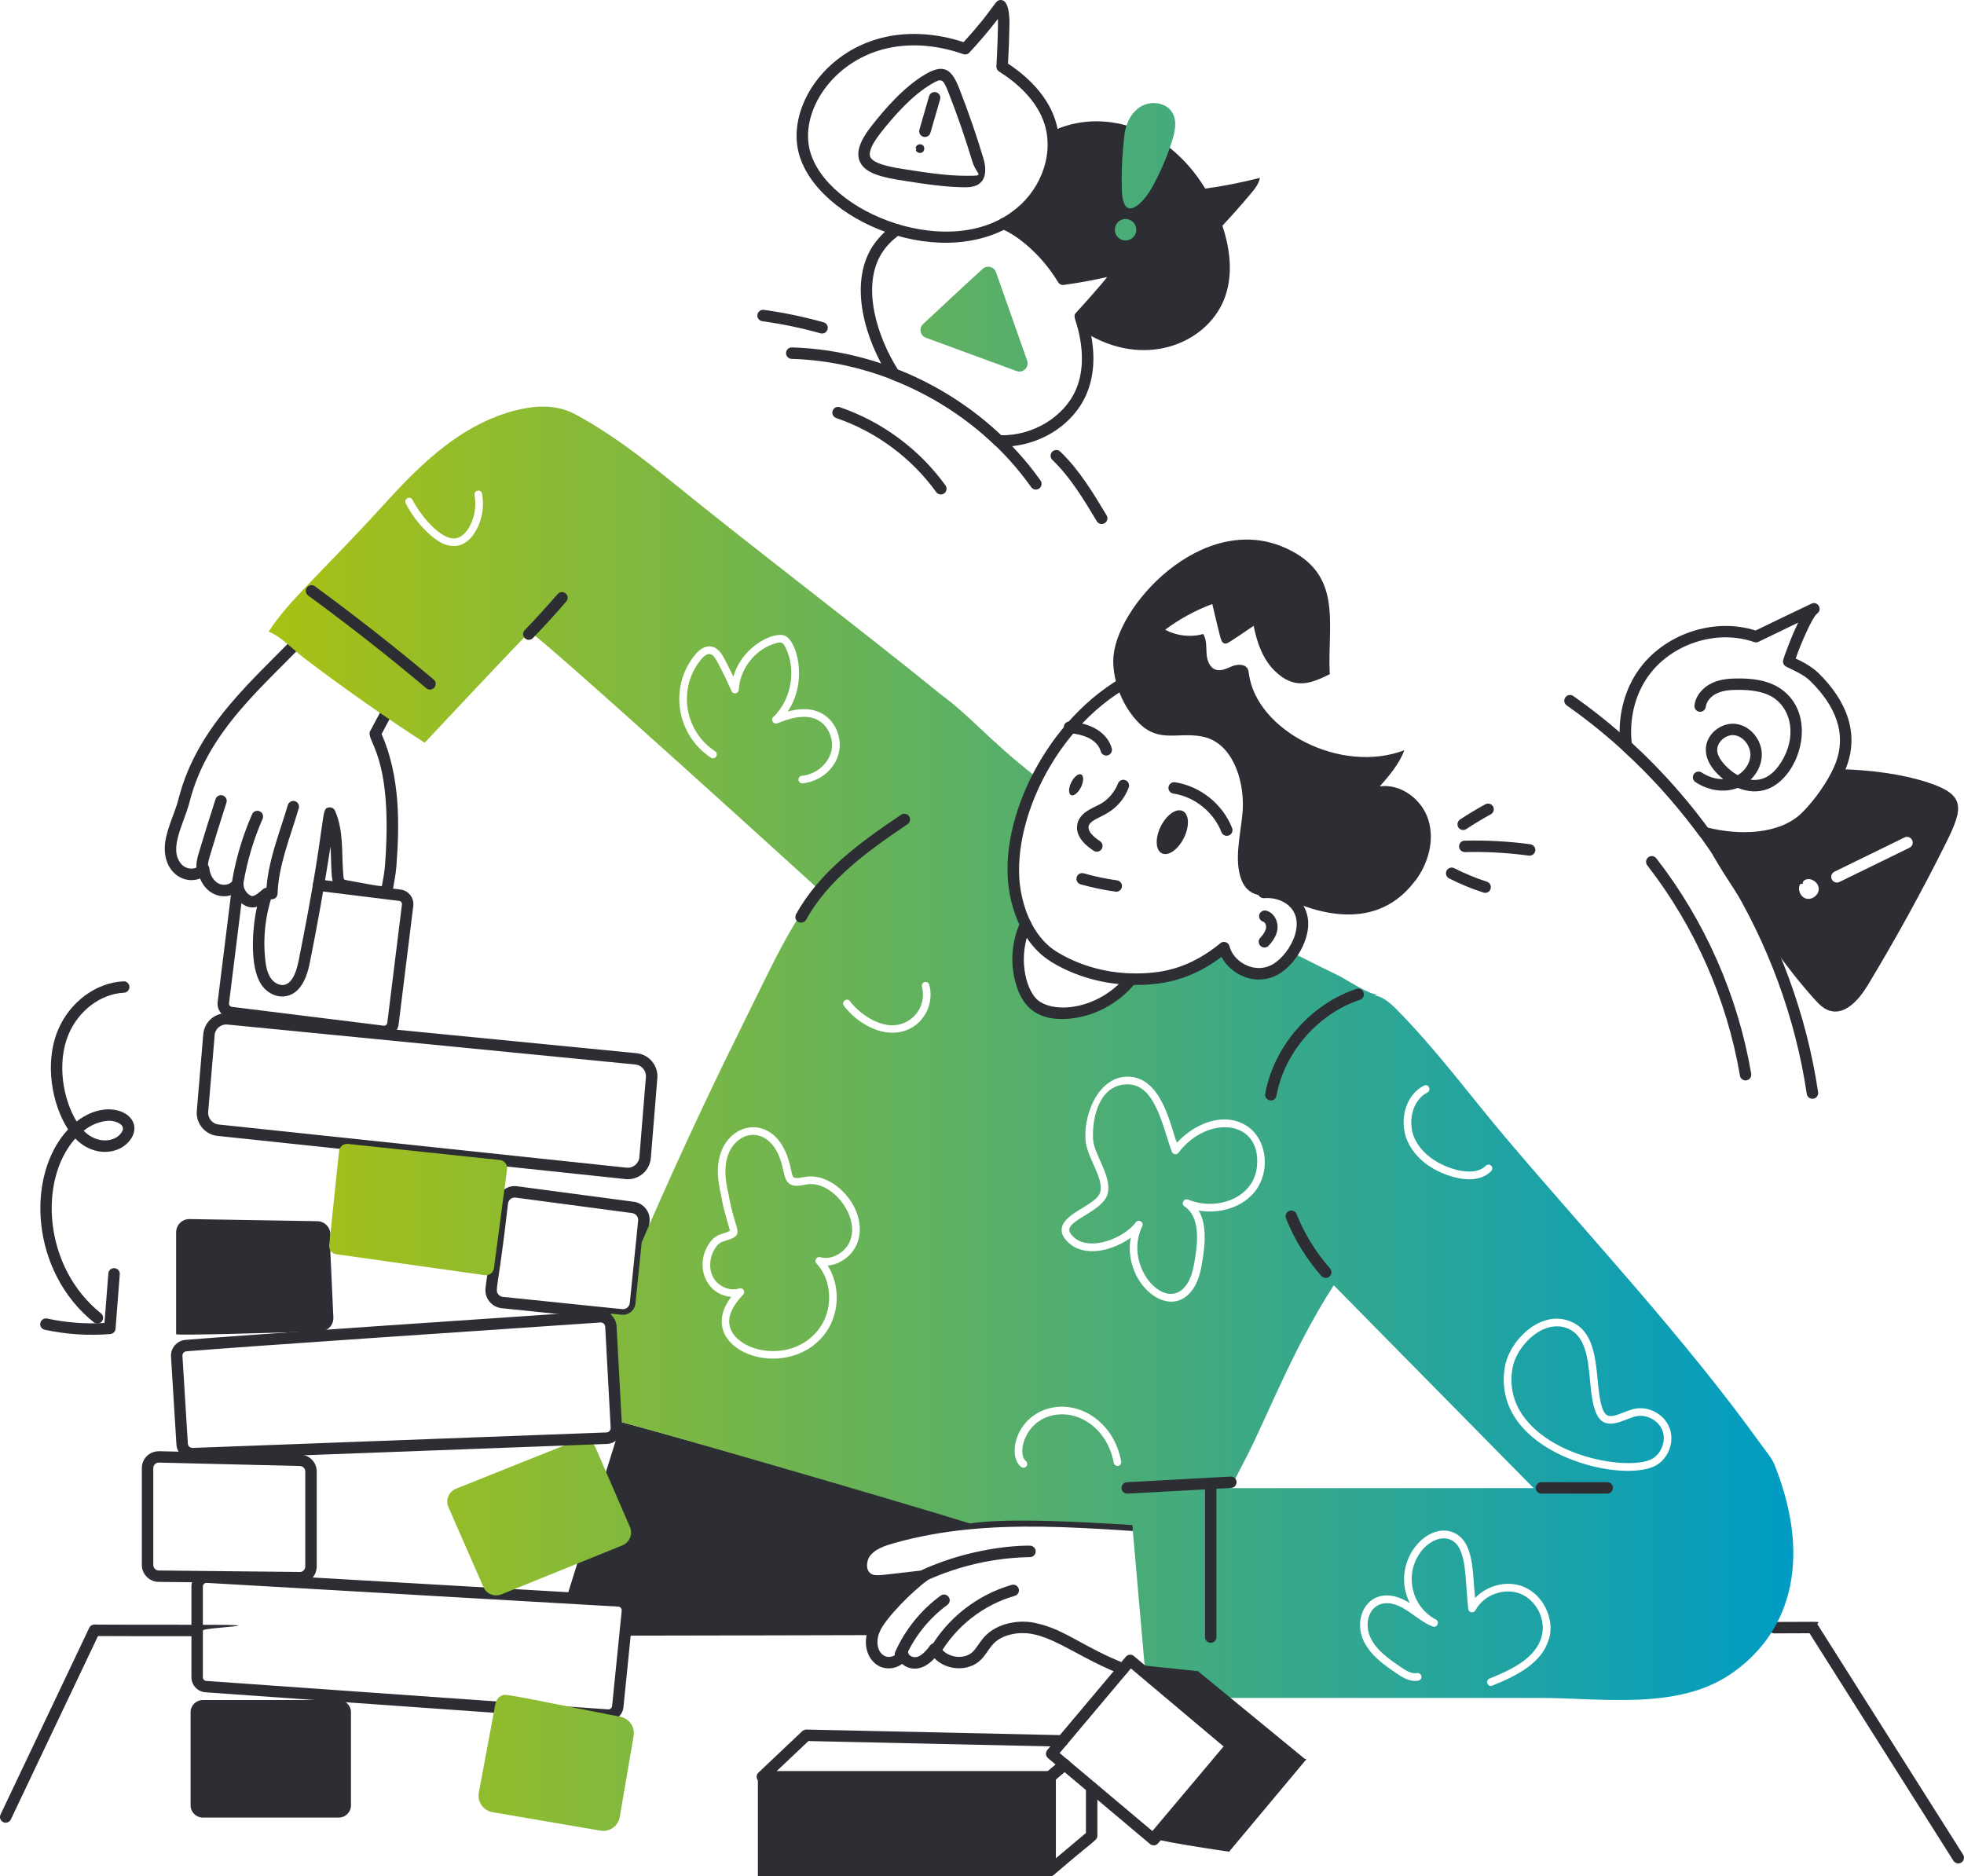
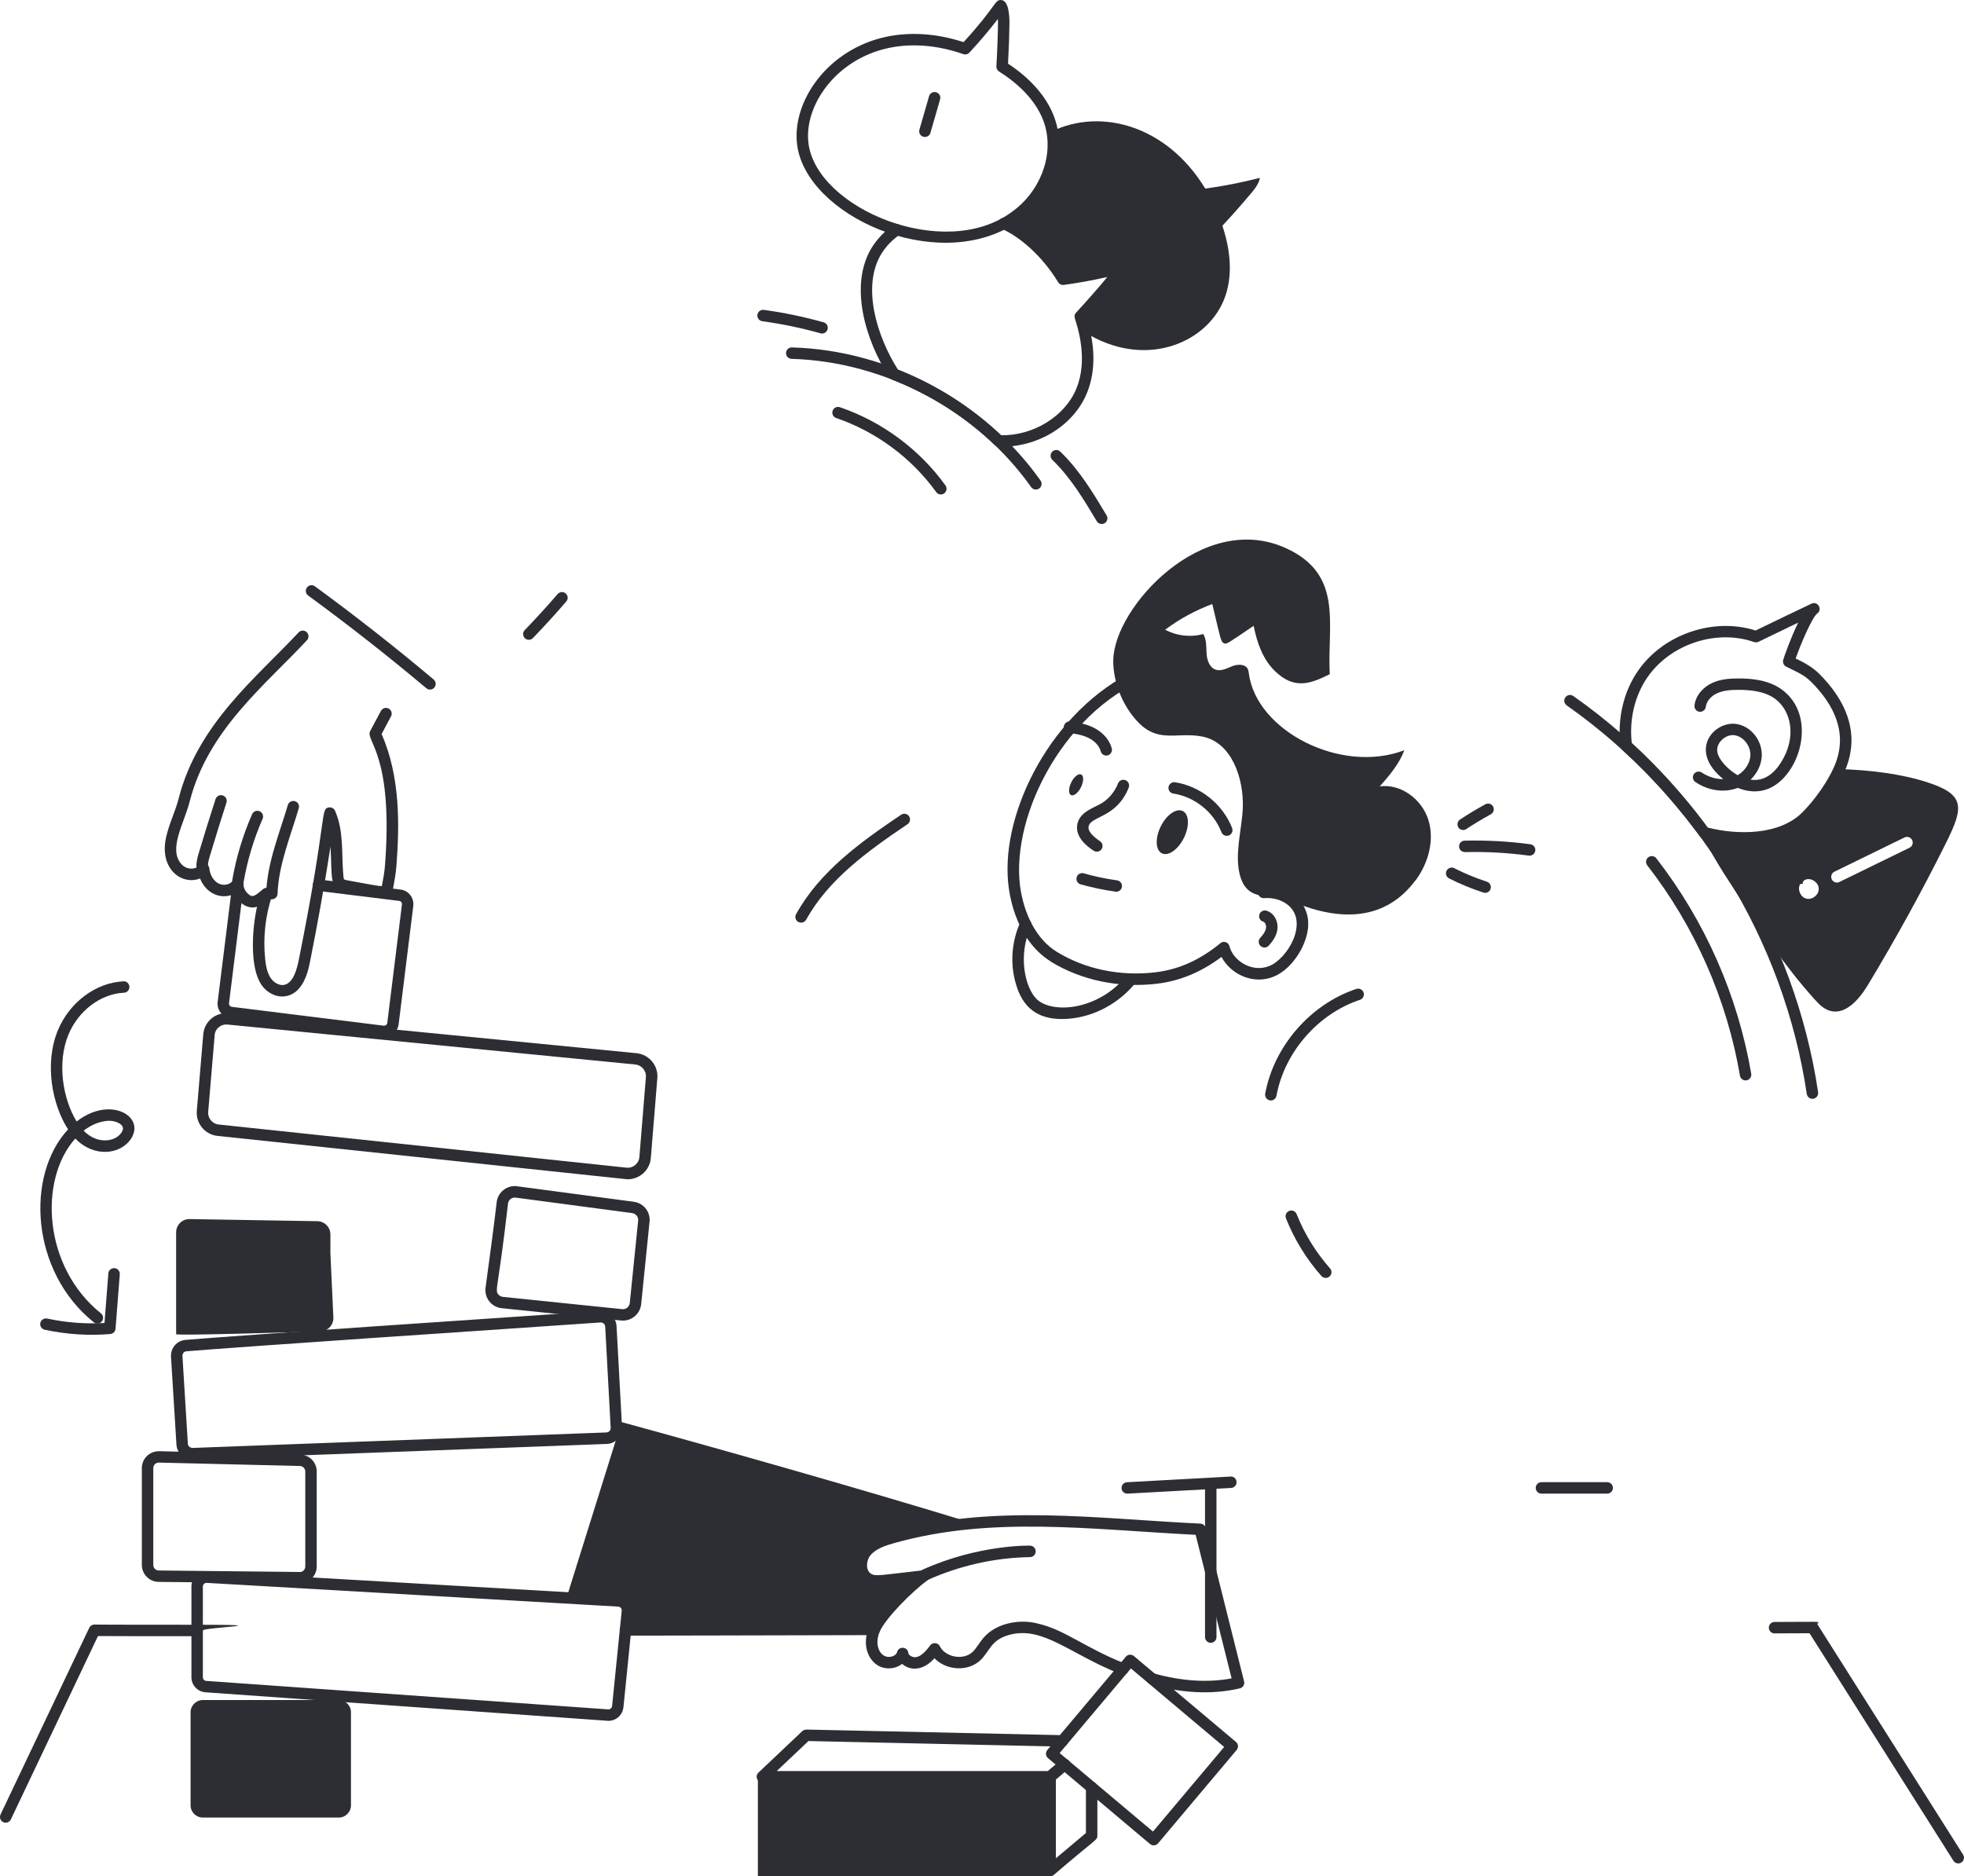
<svg xmlns="http://www.w3.org/2000/svg" id="Layer_1" version="1.1" viewBox="0 0 3980.9 3803.3">
  <defs>
    <style>
      .st0 {
        fill: #2d2e33;
      }

      .st1 {
        fill: url(#Naamloos_verloop_4);
      }
    </style>
    <linearGradient id="Naamloos_verloop_4" data-name="Naamloos verloop 4" x1="544.5" y1="1960" x2="3635" y2="1960" gradientUnits="userSpaceOnUse">
      <stop offset="0" stop-color="#a9c114" />
      <stop offset="1" stop-color="#009cc4" />
    </linearGradient>
  </defs>
  <g id="Build_Future">
    <g>
      <path class="st0" d="M2536,391.6c-18.9,22.6-38.3,44.5-58.3,66,16.4,49,22.4,103.4,2.8,150.9-36.9,89.4-162.8,139.8-282.1,64.6-2.3-10.7-5.4-21.3-8.8-31.7,19.9-21.6,39.4-43.6,58.1-66,7.9-9.6,15.6-19.3,17.9-31.2-36.5,9.3-73.6,16.5-111,21.6-25.7-42.4-60.4-79.2-103.1-104-1.4-5.4-2.6-11-3.4-16.5,58.5-35.1,97.5-109.7,84.6-179.3,97.9-47.1,231.6-12.9,310.3,116.3,37.3-5.1,74.4-12.5,110.8-21.8-2.2,11.9-10,21.8-17.8,31.2Z" />
      <path class="st0" d="M2023.7,905.1c-2.9-.1-5.6-1.3-7.6-3.2-58.7-56.6-130.6-102.4-207.8-132.3-2.3-.9-4.2-2.4-5.5-4.5-49-75.4-82.6-187.8-35.4-263.8,10.7-16.9,24.9-31.9,42.5-44.6h0c4.6-3.8,11.6-3.5,15.8,1,4.6,4.8,4.5,13.1-2,17.7-6,5.2-22,15-36.7,38.2-41.5,66.8-9.2,169.2,33.2,235.8,77.3,30.5,149.3,76.3,208.7,132.8,65.8,1.2,129.6-38.4,152.6-94,13.1-31.7,15-69.6,5.6-112.4-6.6-30.2-13.1-34.4-6-42,15-16.3,50.5-55.8,63.1-72.3-29.2,6.7-58.7,12-87.9,16-4.6.7-9.1-1.5-11.5-5.5-33.5-55.3-80.8-94-114.6-108.2-5.9-2.5-8.6-9.3-6.1-15.2,2.5-5.9,9.3-8.6,15.2-6.1,36.8,15.7,86,55.5,121.3,111,99.5-14.4,103.5-26.6,113.1-17.5,11.3,10.7-7.1,35-16.9,47-16.3,19.5-34,39.7-54,61.5,15.6,50.1,20.1,104.5.2,152.6-26.7,64.6-98.6,110.9-179.2,108.3Z" />
      <path class="st0" d="M1615.8,294c-11.6-88.2,61.8-194.1,180.4-219.4,49.3-10.5,103.3-6.7,156.9,10.8C2020.1,12.2,2015.5-.4,2029.2,0c15.5,1,16.9,31.5,16.9,47.1-.3,24.9-1.2,51.7-2.9,81.9,48.3,31.8,90.7,77.4,100.9,134.8,13.6,73.1-26.6,153.1-90,191.3-159.2,99.8-419.8-18.9-438.3-161.2ZM1801,97.3c-107.3,22.9-172.2,117.8-162.2,193.7,17,131.6,274.9,239.6,411.6,138.9,0,0,.2-.1.2-.2,54.4-37.9,86.5-110.6,67.2-176.3-15.4-51-58.9-87.1-92.8-108.5-3.6-2.2-5.6-6.3-5.4-10.5,1.3-21.6,3.8-76,3.1-96-18.3,23.7-37.7,46.6-57.9,68.3-3.1,3.4-8,4.5-12.3,3-49-17.2-101.6-23-151.6-12.4Z" />
-       <path class="st0" d="M1959.2,379.6c-41.8,0-83.4-6.4-123.7-12.7-46.6-7.2-83-14.8-93.2-40.7-7.2-18.3.7-41,24.7-71.5,25.7-32.6,65.1-79,109.6-104.7,38.4-22.1,53.2-7.8,67.9,29.8,18.1,46.2,34.5,93.5,48.6,140.6,10.1,33.6,1.5,59.1-34,59.1ZM1888.2,170.2c-41,23.7-78.4,67.8-103,98.9-22.3,28.3-23.9,42.1-21.4,48.6,6.1,15.5,47.7,22,75.1,26.2,39.4,6.1,80.2,12.4,120.2,12.4s20.5,0,11.7-29.2c-14-46.5-30.1-93.2-48-138.8-11.4-29-13.3-30.5-34.7-18.2Z" />
      <path class="st0" d="M1871.5,277.2c-6.2-1.8-9.7-8.2-7.9-14.4l19.6-67.9c1.8-6.1,8.2-9.7,14.4-7.9,6.2,1.8,9.7,8.2,7.9,14.4l-19.6,67.9c-1.7,6-8,9.7-14.3,7.9Z" />
-       <path class="st0" d="M1857.6,302c-1.7-.6-1.8-3.2-.9-4.8,2.5-4.9,10-6.3,14-2.6,4.1,3.7,3.5,11.2-1.1,14.2s-11.8.5-13.5-4.7l1.4-2.1Z" />
      <path class="st0" d="M669.6,2537.9l6.1,132.5c.7,15-11,27.7-26,28.2-77.4,2.4-292.7,8.9-292.7,5.7v-206.4c0-15,12.3-27.2,27.4-26.9l258.8,4.3c14.7.2,26.5,12.2,26.5,26.9v35.8Z" />
      <path class="st0" d="M1755,3145.5c-12.8,16.1-13,43.8,4.6,54.3,14,8.5,25,4.5,112.7-5.4-31.3,22.3-87.2,78.8-100,108.4-172.5.5-343,.8-504.4,1.1l3.9-37.9c1.1-10.8-7.1-20.4-17.9-21-21.2-1.2-58.3-3.4-105.6-6-1.4,4.4,18.1-58.2,111.5-356.5,198.6,54.2,504,140.9,712.2,205.1-55,4.9-109.6,13.9-163.4,29.2-19.8,5.6-40.5,12.7-53.5,28.8Z" />
      <path class="st0" d="M2100.8,3302.1c-18.9,0-37.7,0-56.7.2,17.5-4.5,36.6-4.5,54.3-.8.8.2,1.7.3,2.5.6Z" />
      <path class="st0" d="M3969.3,3777.1c-3.8,0-7.6-1.9-9.8-5.4l-291.7-461.2c-12.9,0-74.8.3-70.9.3-6.4,0-11.6-5.1-11.6-11.5,0-6.4,5.1-11.6,11.5-11.7,21-.1,57-.3,77.4-.3s7.7,2,9.8,5.4l295.1,466.6c4.9,7.8-.8,17.8-9.8,17.8Z" />
      <path class="st0" d="M1267.8,3315.4c-6.4,0-11.6-5.2-11.6-11.6,0-6.4,5.2-11.6,11.6-11.6,2,0,537.4-1.1,504.5-1.1,6.4,0,11.6,5.2,11.6,11.6s-5.2,11.6-11.6,11.6c-171.2.5-506,1.1-504.5,1.1Z" />
      <path class="st0" d="M6.6,3693.4c-5.8-2.7-8.2-9.7-5.5-15.5l179.8-378.4c2-4.2,6.4-6.8,11.1-6.6,2.4.1,27.5.4,207.6.4s11.6,5.2,11.6,11.6-5.2,11.6-11.6,11.6c-111.3,0-178.6-.1-201-.3l-176.6,371.7c-2.7,5.7-9.6,8.3-15.4,5.5Z" />
      <path class="st0" d="M774.8,2102.1l-307.8-38.2c-16.1-2-27.9-16.8-25.8-33.2l29.5-237.5c.8-6.3,6.5-10.8,12.9-10.1,6.3.8,10.9,6.6,10.1,12.9l-29.5,237.5c-.4,3.5,2.2,6.9,5.7,7.3l307.8,38.2c3.6.4,6.9-2.2,7.3-5.7l29.7-239.9c.4-3.7-2-6.9-5.5-7.3l-165.1-20.4c-6.4-.8-10.9-6.6-10.1-12.9.8-6.4,6.6-10.9,12.9-10.1l165.1,20.4c16.2,2,27.7,16.9,25.7,33.2l-29.7,239.9c-2,15.9-16.5,27.9-33.2,25.8Z" />
      <path class="st0" d="M1267.5,2389.9l-826.8-87.5c-25.2-2.7-43.9-25.3-41.8-50.5l13.1-155.4c2.2-26.1,25.2-45.3,51.3-42.7l827,81c25.3,2.5,44.2,25.1,42.1,50.4l-13.2,162c-2.2,26.4-25.7,45.6-51.6,42.8ZM435.1,2098.4l-13.1,155.4c-1.1,12.7,8.4,24.2,21.1,25.5l826.8,87.5c12.9,1.4,25-8.1,26.1-21.6l13.2-162c1-12.8-8.5-24.2-21.3-25.5l-827-81h0c-13.2-1.3-24.8,8.4-25.9,21.6Z" />
      <path class="st0" d="M1259,2676.6l-241.8-24.9c-20.7-2-35.8-20.7-33-41.8,6.5-46.7,17.8-131,22.5-172.8,2.2-20.7,21.4-35.5,41.6-32.6l236.2,31.4c20.1,2.7,34.2,20.5,32.1,40.5l-17,167.1c-2.1,20.5-20.7,35.2-40.7,33.1ZM1029.7,2439.7c-19.9,173.9-27.2,174.4-19.7,183.9,2.3,2.9,5.7,4.7,9.4,5.1l241.9,24.9c7.6.7,14.5-4.9,15.2-12.4l17-167.1h0c.8-7.5-4.6-14.1-12.1-15.2l-236.2-31.4c-7.9-1-14.7,4.7-15.5,12.2Z" />
      <path class="st0" d="M607.6,3209.4c-381.3-4-258.8-2.7-286.1-3-18.7-.2-34-15.6-34-34.3v-196.3c0-18.2,14.1-34.2,35.2-34.3,176.9,4.3,108.9,2.6,285.8,6.9,18.8.5,33.5,15.6,33.5,34.3v192.4c0,19-15.4,34.4-34.4,34.4ZM321.9,2964.6c-6.2,0-11.2,5-11.2,11.2v196.3c0,6.1,5,11.1,11,11.2l285.8,3c5.5.6,11.3-4.7,11.3-11.2v-192.4c0-6-4.9-11-10.9-11.2l-285.8-6.9h0c0,0-.2,0-.3,0Z" />
      <path class="st0" d="M1231,3487.9l-814.4-57.7c-16-1-28.6-14.4-28.6-30.6v-183.7c0-17.6,14.5-31.6,32.3-30.7,75.1,4.2,832.5,48,834.1,48.1,17.6,1,30.5,16.6,28.8,33.8-30.1,298.2-15.2,150.6-19.5,193.3-1.8,16.9-16.4,28.8-32.8,27.6ZM418.6,3208.4c-4.1,0-7.4,3.4-7.4,7.6v183.7c0,3.9,3,7.2,6.9,7.4l814.5,57.7c4,.4,7.6-2.7,8.1-6.8l19.5-193.2c.4-4.3-2.9-8.1-7.1-8.3-1.6,0-758.1-43.8-834-48.1-.1,0-.3,0-.4,0ZM1271.7,3266h.2-.2Z" />
      <path class="st0" d="M686.6,3684.1h-275.5c-13.7,0-24.8-11.1-24.8-24.8v-188.6c0-13.7,11.1-24.8,24.8-24.8h275.5c13.7,0,24.8,11.1,24.8,24.8v188.6c0,13.7-11.1,24.8-24.8,24.8Z" />
      <path class="st0" d="M2332.5,3414.3c-6.2-1.7-9.8-8.1-8.1-14.3,1.7-6.2,8.1-9.8,14.3-8.1,56.6,15.8,109.6,19.1,157.7,10.1l-72.9-291c-212.8-10.7-413.9-38.9-611.9,17-17.2,4.9-36.6,11.2-47.6,24.9-8.5,10.6-9.6,30.4,1.6,37,9.7,5.9,18.2,2.8,105.5-7,11.9-1.3,17.7,14.1,8,21-28.3,20.2-83.9,75.5-96.1,103.5-13.2,31.3,4.7,57.7,26.4,49.7,2.8-1,7.6-3.5,9-8.6,3.4-12.5,21.5-10.8,22.7,1.9.3,2.6,2.3,4.5,3.9,5.6,14.8,10,29.9-6.5,40.3-20.7,5.2-7,15.9-6.1,19.7,1.6,11.5,22.7,48.2,29,66.5,11.4,7.6-7.2,14.2-19.6,22.3-28.9,26.4-30.5,75.1-38,109.7-28.5,0,0,0,0,0,0,54.9,12.4,94.5,48.6,177,81.2,6,2.3,8.9,9.1,6.5,15-2.3,6-9.1,8.9-15,6.5-103.8-40.9-157-97.7-225.1-80.1-38.8,10.2-40.2,33.1-59.5,51.5-24.7,23.7-68.8,21.5-93.3-3.8-23,25.8-49,25.7-65.6,11.4-13.9,11-35.8,12.4-51.1,1.9-19.8-13.6-29.7-43.4-15.9-76.2,11.4-26.4,52.1-68.6,72.9-87.8l-38.6,4.5c-11.9,1.4-28.3,3.3-42.3-5.2-23.9-14.3-24.8-50-7.7-71.4,15.4-19.1,38.7-26.9,59.4-32.7,205.6-58.1,417.7-27.4,627.9-17.4,5.1.2,9.5,3.8,10.7,8.8l77.9,311c1.6,6.3-2.3,12.6-8.6,14.1-59.9,14.1-122,8.5-180.8-7.8Z" />
      <path class="st0" d="M1863.9,3197.2c-2.6-5.8,0-12.7,5.8-15.4,114.3-51.8,219.6-49,218-48.8,6.3,0,11.5,5.1,11.6,11.4,0,6.4-5,11.7-11.4,11.8-71.4,1.1-143.5,17.3-208.6,46.8-5.9,2.6-12.7,0-15.3-5.8Z" />
-       <path class="st0" d="M1820.4,3363.7c-5.8-2.6-8.5-9.5-5.9-15.3,20.2-45.3,52.1-84.8,92.1-114.1,5.2-3.8,12.4-2.7,16.2,2.5,3.8,5.1,2.7,12.4-2.5,16.2-36.8,27-66,63.3-84.6,104.9-2.6,5.9-9.6,8.5-15.3,5.9Z" />
-       <path class="st0" d="M1889.3,3357.2c-5.5-3.2-7.4-10.3-4.2-15.9,36.1-62.1,96.4-109,165.5-128.8,6.1-1.8,12.6,1.8,14.3,7.9,1.8,6.2-1.8,12.6-8,14.3-63.3,18.1-118.7,61.2-151.8,118.2-3.2,5.5-10.2,7.4-15.9,4.2Z" />
+       <path class="st0" d="M1889.3,3357.2Z" />
      <path class="st0" d="M528.9,1994.4c-23-35.2-17.8-113-7.9-156.5-19.4,6.3-38.4-8.8-46.3-26-26,12.5-57-.3-69.2-31.3-36.9,14.6-83.3-19.3-68.8-83.7,6.4-28.3,18.6-51.7,25.3-78,38.7-152.2,159.3-246.7,243.2-337,4.4-4.7,11.7-5,16.4-.6,4.7,4.4,5,11.7.6,16.4-84.4,90.9-200.7,181.6-237.7,326.9-11.4,44.7-43.6,95.8-17.3,126.4,11.4,13.3,30.1,11.3,36.4,3.2,6.5-8.3,19.6-4.3,20.7,6,1.4,13.6,8.8,25.6,18.9,30.7,10.1,5.1,23.5,2.2,28.8-6.1,6.3-9.9,21.5-5.2,21.4,6.4-.1,10.1,6.2,20.2,15.3,24.5,6.4,3,16.6-7,24.4-13.4,8.9-7.5,22.2,1.4,18.5,12.5-13.8,41.3-18.7,86-14.1,129.4,1.3,12.5,3.7,26.7,10.8,37.7,6.5,9.9,17.4,15.8,26.5,14.6,14.1-2,24.3-18.4,30.4-48.7,59.6-296.7,43.2-308.6,61.7-311.2,5.1-.7,10.1,2.1,12.2,6.8,17.9,40.5,13.1,85.4,16.5,126.9.3,4,.9,10.7,1.7,12.1.1,0,1.6,1.1,8.4,2.3,49.2,8.9,59.1,11.1,68.3,11.4,2.7-14.3,5.3-27.9,6.4-42.4,17.3-225.4-40.4-252.2-30.1-271.8l21.8-40.9c3-5.6,10-7.8,15.7-4.8,5.6,3,7.8,10,4.8,15.7l-19.1,35.9c37.8,86.3,36.5,183.5,30,267.6-1.2,15.3-3.7,28.9-6.4,43.3-1.2,6.6-1.3,12.3-6.1,16.7-9.4,8.5-32.8,2.5-89.5-7.9-34.5-6.3-28-22.1-31.5-91.8-12.3,79.1-26.5,158.4-42.2,236.6-8.2,41-25,63.6-49.9,67.1-16.9,2.5-36.8-6-49.1-24.9Z" />
      <path class="st0" d="M409.7,1767.5c-6.3,0-11.5-5.1-11.6-11.5-.1-10.9,2.9-20.9,5.6-29.7,10.6-35.2,21.7-71,33.2-106.5,2-6.1,8.5-9.5,14.6-7.5,6.1,2,9.5,8.5,7.5,14.6-11.4,35.3-22.5,71-33,106.1-2.3,7.6-4.7,15.5-4.6,22.8,0,6.4-5.1,11.7-11.5,11.7h-.1Z" />
      <path class="st0" d="M480.3,1797.3c-6.3-1.1-10.5-7.1-9.5-13.4,7.9-45.9,21.5-90.9,40.2-133.5,2.6-5.9,9.4-8.6,15.3-6,5.9,2.6,8.5,9.4,6,15.3-18,41-30.9,84.1-38.5,128.2-1,6-6.7,10.5-13.4,9.5Z" />
      <path class="st0" d="M551.1,1822.9h-.4c-6.4-.2-11.4-5.6-11.2-12,2.1-62.6,27-121.5,43.9-179.1,1.8-6.1,8.3-9.6,14.4-7.9,6.1,1.8,9.7,8.3,7.8,14.4-16.9,57.4-41,114.8-43,173.3-.2,6.3-5.4,11.2-11.6,11.2Z" />
-       <path class="st1" d="M2278.9,274.9c2.6-23.7,13.8-47.6,34.4-59.5,20.6-11.9,50.9-7.5,63,13,9.9,16.9,5.4,38.3-.5,57-10.3,32.5-24.2,65-40.9,94.8-18.9,33.8-57.9,71.5-60.8,7.4-1.7-37.7.8-75.1,4.8-112.7ZM2260.8,458.7c3.8-11.4,16.2-17.5,27.6-13.7s17.5,16.2,13.7,27.6-16.2,17.5-27.6,13.7-17.5-16.2-13.7-27.6ZM1992,544.8c-30.5,27.6-90.1,83.2-121,112.1-9,8.5-5.9,23.4,5.7,27.7l183.9,67.5c13.2,4.8,26-7.9,21.4-21.1l-63.2-179.3c-3.9-11.2-18-14.8-26.8-6.8ZM1027.8,2369.9l-26.6,200.6c-1.2,9.1-9.6,15.5-18.7,14.2l-301.1-42.5c-8.8-1.2-15-9.2-14.1-18.1l19.9-190.7c.9-9.1,9.1-15.7,18.2-14.7l307.8,32.6c9.2,1,15.9,9.4,14.6,18.6ZM1697.9,2542.9c-11.4,6.6-24,8.7-35.1,5.3-7.8-2.1-13.2,7.3-7.9,12.7,33.1,35.4,34.5,96,3.2,135.3-57.3,71.8-173.8,42.2-179.9-13.3-1.9-17.6,7.3-36.8,28.1-58.7,4.8-4.8,1.4-14.6-8-12.7-19,6.5-42.8-3.9-52.9-22.7-9.7-18.4-7.3-43,6-61.4,6.3-8.5,11.4-10.2,19.3-12.5,42.2-13.2,18.9-16.2,5.9-95.1,0-2.5-13.4-44-.9-78.8,16.3-44.3,66-57.6,95.1-13.5,18.9,29.3,15.2,58.6,26.7,69.6,10.1,9.9,23.8,6.1,37.6,3.6,63.1-10.4,133.1,101.4,62.8,142.4ZM2793.6,2015.4c-13.1,4.3-67.4-31.7-81-38.2-31.1-15-61.8-30.3-92.8-46.1-10.8,16.1-24.7,30.3-42.4,37.4-42,17.2-87.7-12.4-96.5-47.9-.8.8-1.5,1.4-2.5,2.2-57.5,46.2-114.3,63.6-185.5,61.7-61.9,75.8-162.8,84.8-200,48.5-26.4-25.9-43-95.9-14.1-159.5-46.2-92.9-22.9-204.5,23.8-296.7-103.6-81.2-133.4-124-198.5-171.3-56.6,75.8-105.7,156.8-152.3,239-45,79.2-98.6,155.7-145.3,235-33.3,56.6-50.8,95.7-135.4,267.1-59.5,122.6-116.4,246.4-170.4,371.5l-12.7,124.1c-1.4,13.9-14.1,24.1-28,22.7l-20.7-2.2c-1.9,4.6-3.9,9.3-5.7,13.9,7.4,9.2,2.6,2.9,14.8,202.7,84.6,22.2,566.3,161.6,717.5,208.7,106.6-16.4,359.2,6.5,466.7,11.6l6,24.1c6.8-13.3,85.5-165.8,87.3-169.3,44.4-85.9,102.9-241.9,194.8-375.1-77.3-100.5-66.9-127.4-76.7-175.5-19.7-98.7,6.5-232.8,49.5-302.4,23.5-38,57.5-72.1,99.9-86.3ZM1705.8,2556.2c-9,5.3-18.6,8.3-28.1,9,26.6,41.3,24.4,100.6-7.3,140.5-80.6,100.8-267.7,28.1-188.3-77-51.9-4-75.8-65.5-43.1-110.5,13.5-18.4,26.6-15.8,40.7-23.5-3.7-13.1-13.3-43-18.2-72.2-5.7-24.6-11-56.7-.2-86.7,20.4-56.5,86.9-71.5,122.6-16.7,11.3,17.3,16.7,38,20.4,55.8,2.3,12.8,4.3,15.2,22.7,11.4,2-.3,3.9-.8,5.7-.9,24.6-4,51.6,6.3,74.4,28.3,45.6,44.3,49.8,112.5-1.2,142.5ZM1765.5,2083c-21.5-10-40.5-25.4-54.9-44.2-6.3-8.2,6-17.5,12.2-9.4,19.8,25.9,56.6,50.3,88.6,48.7,39.1-1.6,67.5-39.2,57.4-77.9-1.1-4.2,1.2-8.5,5.4-9.6,4.2-.9,8.3,1.4,9.4,5.6,15.7,58.4-40.6,122.5-118.1,86.9ZM2266.4,2971.2c-4.2.8-8.2-2-9-6.2-13.4-73.6-78.9-113-134.3-93.1-49.2,17.8-60.4,76.3-43.8,89.4,3.2,2.6,3.9,7.6,1.2,10.8-2.6,3.4-7.6,3.9-11,1.2-26.6-21.7-12.5-93.9,48.2-115.9,63.9-23.3,139.8,21.5,154.8,104.8.8,4.2-2,8.2-6.2,9ZM2528.3,2430.5c-26,20.7-62.9,29.4-98.6,23.3,16.5,28.3,13,68.2,8,98.5-2.6,17-5.9,36.3-15.1,53.2-44.7,81-147.7-1.4-130.8-96.6-36,25.8-91.8,40.4-125.1,10.8-10.7-9.6-15.6-19-14.7-28.8,3-33.2,72.6-48.3,78.4-75.8,6.2-29.8-28.6-70-30.3-106.4-3-59.2,32.8-134,94.5-125.7,65.2,8.3,80.7,113.6,91.1,133.1,36.6-39.8,95.6-63,141.1-34.3,47.4,30.3,50.6,110.7,1.5,148.6ZM2388.8,2336.5c-3.7,5.1-11.6,3.5-13.6-2.2-19.7-53.6-33.7-136.4-89.8-136.4s-72,65.3-69.9,110.1c1.4,32.6,37.6,73.4,30,110.2-7.4,35.2-76.2,52.5-78.2,74.1-.3,4.5,2.9,9.7,9.7,15.9,32.4,28.7,100.8,2.1,125.2-30.6,5.7-7.3,17.2-.4,13.1,8-40.8,82.5,53.4,185.1,93.7,112.2,7.9-14.4,10.7-31.5,13.5-48.1,5.6-35.1,9.6-83.9-21.6-104.4-7.7-5.2-1.6-17,7.1-13.8,60,24.4,135-4.4,139.9-68.6,8.4-93.4-100.2-103.9-159-26.6ZM924.3,3017.6c57.3-23.1,190.7-76.3,246.6-98.5,14.1-5.6,30.1,1,36.2,15l69.7,161c6.3,14.5-.6,31.3-15.3,37.3l-245.2,99.3c-14.1,5.7-30.2-.8-36.4-14.8l-70.9-161.9c-6.4-14.5.5-31.4,15.2-37.4ZM1000.9,3470.9c-6,32.4-23.7,127.3-30.3,162.6-3.5,18.6,9,36.5,27.6,39.7l218.8,37.4c18.5,3.2,36-9.2,39.2-27.7l28.1-164.1c3.1-18.2-8.8-35.5-26.9-39-243.2-47.6-231.9-47.1-242-42.2-11.4,5.5-12.3,21.7-14.4,33.3ZM2289.1,3021.7c0-.4,0-.9-.1-1.4,0,.4,0,.9.1,1.4ZM2289.1,3022.2c0-.1,0-.3,0-.5,0,.1,0,.3,0,.5ZM2289.2,3022.5c0,0,0-.2,0-.3,0,.2,0,.3,0,.3ZM2289.1,3021.7s0,0,0,0c0,0,0,0,0,0ZM2288.6,3016.5c0-.4,0,0,0,.5,0-.5,0-.5,0-.5ZM3314.4,2871.1c-23.4,6-63.3,34.1-79.9-8.8-21.6-53.5,1.5-155-65.4-172.4-47.7-11.1-96.2,41.3-103.4,83.5-7,40.7,3.7,77.5,31.7,109.3,67.5,77.2,209.7,96.2,250.6,74.7,19.8-10.7,29.7-37.3,21.5-58.1-8.2-20.9-33.4-33.9-55-28.1ZM2288.9,3019.6c0,.9,0,1,0,0,0,0,0,0,0,0ZM3597,2969.3c-5.7-14.4-17.9-28.1-26.9-40.7-157-218.4-346.8-420.4-516.4-620.4-74.8-88.4-142.1-180.6-224-263.3-16.4-16.6-38.3-33.8-59.8-25l-151.7,19c-54.6,68-94,150.6-104.5,236.4,58.9,22.4,68.2,113.7,14.5,155.2,28.1,83.5,88.4,151.8,175.5,175l404.9,410.9h-820c.4,4,.2,2.8.3,3.2,0,0,0,0,0,0,17,194.9,7.1,81.4,32.5,371.6l59.8,50.4h739.9c124.1,0,277.2,25.4,385.6-47.5,115.7-77.8,170.5-223.3,90.3-424.8ZM3022.5,2373.8c-19.3,19.6-49.6,19.3-76.2,11.9-44.7-12.2-78.8-39.1-93.8-73.6-16.2-37.1-6.6-90.7,33.6-111.5,9.2-4.8,16.1,9.1,7.1,13.8-32,16.4-39.6,61.4-26.6,91.5,13.3,30.1,43.8,53.8,83.9,64.9,12.5,3.4,43.8,9.6,61.1-7.9,2.9-3.1,7.9-3.1,10.8-.2,3.1,2.9,3.1,7.9.2,11ZM3139.8,3321.2c-13.5,48.7-63.1,74.7-114.9,95.4-.9.5-1.9.6-2.8.6-8.8,0-10.7-11.9-2.9-14.8,44.7-18.1,93.4-41,105.6-85.3,9.4-34-10.5-73.7-43.3-86.7-32.8-13-74.5,2.5-90.9,33.7-3.8,6.6-14,4.7-14.7-3.1-6.8-64.1-2.2-125.7-36-140.2-18.2-8-40.7,3.2-53.8,17.2-41.1,44.1-29.2,116.5,24.3,144.7,8.6,4.9,2.4,17.6-6.5,14.1-20.5-8-36.1-22.6-55-34.3-60.3-37.8-90.2,15.4-71.1,56.7,12.1,26,37.7,43.6,60.4,59.2,11.1,7.6,22.7,15,33.9,12.8,4.2-.6,8.2,2.2,9,6.3.8,4.2-2,8.2-6.2,9-16.7,3.1-31.7-5.9-45.4-15.5-23.2-15.8-51.9-35.6-65.7-65.4-25.1-54.5,19.3-122.8,93.4-76.4.2,0,.3.2.5.3-40.9-80.6,33.4-167.2,88.6-143,42.9,18.5,38,83.7,43.6,132.5,24.3-25.5,64.5-36.2,97.6-23,39.7,15.8,63.8,64,52.6,105.3ZM3355.2,2971c-70.5,37.6-334.2-26.8-304.9-200.2,9-52.9,67.7-110.1,122.6-95.7,55.2,14.1,60.6,71.3,65.4,121.8,7.8,81.9,16.8,80.2,53,65.9,6.3-2.5,12.8-4.9,19.2-6.6,29.4-7.6,62.3,9.3,73.3,37.6,11.1,28.3-1.7,62.9-28.6,77.3ZM1359.2,974.5c-60.8-49.2-124.9-98.3-194.3-135.3-48.2-25.7-106.7-14.5-156.8,4.3-88.7,33.5-159.5,101.9-223.5,172.1-133.5,146.9-198.4,200-240.1,264.7,25.5,10,50.1,37,72,53.6,82.2,62.5,161.3,117.7,244.3,171.6,0,0,205.1-219.1,212.9-224.2,7.7-5.1,615.8,548.7,615.8,548.7l219.2-421.1c-177.2-143.6-372.3-290.6-549.4-434.4ZM966.4,1072.3c-5.6,11.1-18.2,30.3-39.7,34-19.5,2.4-34.9-5.5-51.3-19.2-21.8-18.4-40.2-41.4-53-66.9-2-3.7-.5-8.3,3.4-10.4,3.7-1.9,8.3-.5,10.4,3.4,14.6,29,56.7,82.9,88,77.8,15.3-2.6,25.2-18.9,28.6-25.7,9.7-19,12.8-41,9.1-61.8-.8-4.2,2-8.2,6.2-9,4.2-.8,8.2,2,9,6.2,4.5,24.3.8,49.6-10.5,71.6ZM1627,1587.8h-.8c-3.9,0-7.3-2.9-7.7-7-.3-4.2,2.8-8,7-8.3,27.2-2.6,51.9-22.6,58.9-47.5,7.3-25.7-5.6-55.5-28.6-66.5-25.4-11.9-56.1-2.2-80.1,7.6-7.9,3.2-14.4-7-8.3-12.7,36.8-35.1,47.3-96,24.6-141.5-4.9-9.8-8-11.4-18.9-8.3-41.6,11.6-73.4,51.3-75.6,94.5-.3,8-11.7,10-14.8,2.6-8.8-20.1-18.4-40.2-28.9-59.4-4-7.4-8.5-14.4-14.5-15.5-7.1-1.4-14.8,6.6-18.7,11.4-47.2,57.7-33.8,144.6,28.8,185.5,3.6,2.3,4.5,7.1,2.2,10.7-2.3,3.6-7.1,4.6-10.7,2.3-69.4-45.4-85.8-142.5-32.3-208.2,13.5-16.5,25.7-18.4,33.5-17,14.1,2.6,21.6,16.7,25.4,23.3,6.6,12.4,13,24.9,19,37.6,18.5-63.1,83.5-92.5,105.1-82.6,23.8,11.6,46.4,91,5.1,153.5,21.2-5.9,44.5-8,65.9,2.2,30,14.2,46.2,51.3,36.9,84.6-8.8,31.2-38.6,55.3-72.4,58.6Z" />
      <path class="st0" d="M357.6,2927.9l-11-177.9c-1-17.7,11.9-32.6,29.3-34.1,108.1-9.1,623.1-43.9,839.5-58.5,17.1-1,33,11.5,34.3,30.3l11.1,205.2c-.3,1.7,1,13.3-8.5,23.6-5.9,6.4-13.9,10.1-22.5,10.3l-839,31.4c-16.6.8-32.2-12.1-33.2-30.3ZM1217,2680.6c-216.3,14.6-731.2,49.4-839.1,58.4-4.9.4-8.4,4.5-8.1,9.6l11,177.9c.3,4.9,4.1,7.9,9.3,8.4l839.1-31.4c5.2-.2,8.9-4.6,8.6-9.4l-11.1-205c-.3-4.5-3.7-8.6-9.6-8.6Z" />
      <polygon class="st0" points="2128.7 3803.3 1536.2 3803.3 1536.2 3599.2 2128.7 3601.5 2128.7 3803.3" />
      <path class="st0" d="M2117,3791.4v-190c0-9.1,7.3-10.1,33.1-33.6,4.9-4.1,12.2-3.5,16.4,1.3,4.1,4.9,3.6,12.2-1.3,16.4l-25,21.3v159.8l60.9-51.2v-92.3c0-6.4,5.2-11.6,11.6-11.6s11.6,5.2,11.6,11.6v97.7c0,9.7-3.2,6.2-88.2,79.5-7.4,6.3-19.1,1.1-19.1-8.9Z" />
      <path class="st0" d="M1545.3,3613c-10.5,0-15.6-12.8-8-20l88.9-84.1c2.2-2.1,5.4-2.9,8.2-3.2l519.3,11.4c14.8.3,15.5,22.7-.5,23.2l-514.5-11.3-64.3,60.8h549.9l25.8-22c4.9-4.1,12.2-3.5,16.4,1.3,4.2,4.9,3.6,12.2-1.3,16.4l-29.1,24.7c-6.2,5.3,28.9,1.7-590.8,2.8Z" />
      <g>
        <path class="st0" d="M2331,3737.7l-206.8-174.1c-4.9-4.1-5.5-11.4-1.4-16.3l159.2-189.2c4.1-4.9,11.4-5.5,16.3-1.4l206.9,174.1c4.9,4.1,5.5,11.4,1.4,16.3l-159.2,189.2c-4.1,4.9-11.5,5.5-16.3,1.4ZM2147.9,3553.4l189.1,159.1,144.3-171.5-189.1-159.2-144.3,171.5Z" />
-         <path class="st0" d="M2648.2,3565.6l-156.9,187.7s-170.1-24.4-164.2-31.5c5.9-7.1,152.7-181.5,152.7-181.5l5.9.9-200.7-168.8,143.2,15,216.6,177.8,3.4.5Z" />
      </g>
      <path class="st0" d="M190.2,2680.3c-128.8-103.4-138.4-298.5-52.2-391.1-32.3-49.7-48.5-133.5-20.7-200.8,23.5-56.8,76.9-96.7,132.9-99.3,6.2-.7,11.8,4.6,12.1,11s-4.6,11.8-11,12.1c-47.2,2.2-92.5,36.4-112.6,85-23.8,57.6-11,130.8,16.6,176,68-53,140.1-10.5,110.2,35.1-20.6,31.5-74.4,39.3-112.9-.6-74.8,84-65,260.5,52,354.4,5,4,5.8,11.3,1.8,16.3-4,5-11.3,5.8-16.3,1.8ZM169.6,2291.9c28,28.7,64.5,22.4,76.6,3.8,1.8-2.7,2.8-5.2,3-7.4,1-11.1-18.1-17.4-30.3-16.5-18.3,1.3-34.9,8.8-49.4,20.1Z" />
      <path class="st0" d="M90.6,2695.3c-6.3-1.4-10.2-7.5-8.9-13.8,1.4-6.2,7.6-10.1,13.8-8.9,38.2,8.3,77.3,11.3,116.3,9l7.8-100.4c.5-6.4,5.9-11.1,12.5-10.7,6.4.5,11.2,6.1,10.7,12.5l-8.6,110.3c-.4,5.7-4.9,10.2-10.6,10.7-43.1,3.6-88.1,1-132.9-8.7Z" />
      <path class="st0" d="M2061.9,2002.8c-15.2-42.7-12.9-91.6,6.4-134,2.6-5.8,9.5-8.4,15.3-5.8,5.8,2.6,8.4,9.5,5.8,15.4-27.3,60.1-10.6,124.6,11.6,146.5,31.1,30.4,124.3,24.2,182.9-47.6,4.1-5,11.3-5.7,16.3-1.6,5,4,5.7,11.4,1.7,16.3-34.4,42.2-84.1,68.8-136.2,73-58.1,4.4-88.7-19.3-103.9-62.1Z" />
      <path class="st0" d="M2216.6,1724.3c-9.5-6.4-38.6-26-32.9-53.8,4.8-23.6,29.8-31.8,45.6-40.3,16.2-8.6,29.7-24,36.9-42.3,2.4-6,9.1-8.9,15.1-6.5,5.9,2.4,8.9,9.1,6.5,15.1-24.5,61.7-77,57.2-81.3,78.6-1.7,8.4,6.1,18.5,23.2,30,5.3,3.6,6.7,10.8,3.1,16.1-3.6,5.3-10.8,6.7-16.1,3.1Z" />
      <ellipse class="st0" cx="2181.9" cy="1592.2" rx="23.3" ry="11" transform="translate(-212.9 2841.3) rotate(-63.7)" />
      <ellipse class="st0" cx="2377" cy="1688.3" rx="47.8" ry="26.2" transform="translate(-190.5 3069.7) rotate(-63.7)" />
      <path class="st0" d="M2475.8,1686.8c-15.9-40.9-54.2-71.7-97.6-78.3-6.3-1-10.7-6.9-9.7-13.2,1-6.3,6.9-10.7,13.2-9.7,51.4,7.9,96.8,44.4,115.7,92.8,2.3,6-.6,12.7-6.6,15-6.1,2.3-12.7-.7-15-6.6Z" />
      <path class="st0" d="M2129.8,1948.8c-60.6-37.2-88.5-118.6-87.6-189,.4-148.4,113.4-350.4,293.1-415.1,6-2.2,12.7,1,14.8,7,2.2,6-1,12.7-7,14.8-184.1,66.3-292.8,283-275.8,427.4,8,61.7,35.2,111,74.6,135.3,57.5,35.3,128.5,50.1,200,41.6,46.1-5.4,88.3-24,129.2-56.9l1.5-1.3c6.4-6.4,17.3-3.4,19.5,5.4,7.2,29.2,45.6,54.4,80.8,40,36.3-14.6,79.4-86.5,39.4-122.2-12.4-11.1-31.2-16.9-50-15.3-16,.4-16.5-21.9-1.8-23.1,46.6-3.7,89.6,25.2,91.2,72.9,1.3,40.6-31.3,93.7-70,109.3-40.7,16.7-86.5-3.8-105.8-39.9-41.7,31.1-84.6,48.8-131.2,54.3-75.4,8.9-152-6.3-214.9-44.9Z" />
      <path class="st0" d="M2868.7,1784.9c-60.3,80.6-150,83.1-244.7,44.4-48.4-20.4-94.6,2.2-110.5-54.4-11.8-42.8,3.6-93.2,5.6-136.7,2.3-60.8-22.7-133.9-82.4-145.3-49.8-9.6-86.9,13.5-127.7-26.9-32.5-32.6-52.4-81-52.6-126.9.2-.2,0-.6.2-1.2,1.1-105.4,180-303.5,349.2-227.1,117.3,52.9,84.7,152.3,89.4,253.1,0,.8.2,1.5.3,2.6-37.7,18.6-71.1,32.8-111.3-6.3-24.6-23.8-36.5-57.8-43.1-91.7-54.5,36.8-54,37.4-60.1,35.4-6.7-2.9-6.6-8.2-23.8-79.6-34,12.8-66.2,30.1-95.5,52.1,23,12.5,51.6,15.9,77.1,8.7,7.1,11.3,6,25.8,6.8,39.3.8,13.6,6,29.1,18.9,33.1,11.3,3.6,22.7-3.2,33.7-7.4,11-4.2,26.4-4.2,31.2,6.5,1.2,2.8,1.4,5.4,1.9,8.3,15,116.2,186.3,204.9,315.2,155.8-10.2,27.4-30.1,51-49.8,73.3,43.1-6,86,26.7,98.6,68.3,12.8,41.4-.5,88.1-26.4,122.8Z" />
      <path class="st0" d="M2231.1,1522.9c-2.8-10.6-11.5-20.4-23.8-26.7-12.7-6.6-27.8-9-40.9-10.6-6.4-.8-10.9-6.5-10.1-12.9.7-6.4,6.4-10.9,12.9-10.2,15.1,1.8,32.7,4.7,48.7,13,18.2,9.4,31.1,24.5,35.6,41.4,1.6,6.2-2.1,12.5-8.2,14.2-6,1.6-12.5-1.9-14.2-8.2Z" />
      <path class="st0" d="M2555.1,1917.5c-4.7-4.3-5.1-11.7-.7-16.4,7.3-7.9,11-14.5,11.8-20.5.7-5.4-2-11.3-5.7-12.4-6.2-1.8-9.7-8.2-7.9-14.4,1.8-6.1,8.2-9.6,14.4-7.9,16.4,4.8,24.2,22.8,22.3,37.6-1.8,14.5-11,25.9-17.7,33.3-4.3,4.7-11.6,5.1-16.4.7Z" />
      <path class="st0" d="M2261.1,1807.3c-23.8-3.3-47.6-8.3-70.8-14.8-6.2-1.8-9.7-8.2-8-14.3,1.8-6.2,8.1-9.8,14.3-8,22.2,6.3,44.9,11.1,67.6,14.2,6.3.9,10.8,6.7,9.9,13.1-.9,6.4-6.9,10.8-13.1,9.9Z" />
      <path class="st0" d="M2573.8,2230.3c-6.3-1.1-10.5-7.2-9.3-13.5,17.6-96.2,91.8-181.5,184.7-212.3,6-2.1,12.6,1.3,14.7,7.4,2,6.1-1.3,12.7-7.4,14.7-85.1,28.2-153,106.3-169.2,194.5-1.2,6.5-7.4,10.5-13.5,9.3Z" />
      <path class="st0" d="M2678.4,2586.4c-30.5-34.6-54.7-73.9-71.8-116.8-2.4-5.9.5-12.7,6.5-15.1,5.9-2.4,12.7.5,15.1,6.5,16.1,40.4,38.9,77.4,67.7,110,4.2,4.8,3.8,12.1-1,16.4-4.8,4.2-12.1,3.8-16.4-1Z" />
      <path class="st0" d="M1618.1,1868.8c-5.6-3.1-7.6-10.2-4.5-15.8,47.4-85.6,127.7-144.2,212.9-201.6,5.3-3.6,12.5-2.2,16.1,3.1,3.6,5.3,2.2,12.5-3.1,16.1-82.7,55.8-160.6,112.6-205.5,193.6-3.1,5.6-10.2,7.6-15.8,4.5Z" />
      <path class="st0" d="M1063.9,1293.6c-4.6-4.5-4.7-11.8-.3-16.4,22.9-23.7,45.3-48.3,66.7-73.1,4.2-4.8,11.5-5.4,16.3-1.2,4.9,4.2,5.4,11.5,1.2,16.3-21.6,25.1-44.4,50.1-67.6,74.1-4.4,4.6-11.8,4.7-16.4.3Z" />
      <path class="st0" d="M864.1,1395c-77.3-65-157.9-128.2-239.5-187.9-5.2-3.8-6.3-11-2.5-16.2,3.8-5.2,11-6.3,16.2-2.5,82,60,163,123.5,240.7,188.9,4.9,4.1,5.5,11.4,1.4,16.3-4.1,4.9-11.4,5.6-16.3,1.4Z" />
      <path class="st0" d="M2273.3,3016.6c-.3-6.4,4.6-11.9,10.9-12.2l210-11.5c6.6-.6,11.9,4.5,12.2,10.9.3,6.4-4.6,11.9-10.9,12.2l-210,11.5c-6.1.4-11.9-4.3-12.2-10.9Z" />
      <path class="st0" d="M2454.1,3329.9c-6.4,0-11.6-5.2-11.6-11.6v-304.9c0-6.4,5.2-11.6,11.6-11.6s11.6,5.2,11.6,11.6v304.9c0,6.4-5.2,11.6-11.6,11.6Z" />
      <path class="st0" d="M3257.7,3027.5h-133.3c-6.4,0-11.6-5.2-11.6-11.6s5.2-11.6,11.6-11.6h133.3c6.4,0,11.6,5.2,11.6,11.6s-5.2,11.6-11.6,11.6Z" />
      <path class="st0" d="M3908,1586.1c-55-17.8-117.5-25.4-179.8-27.2-14.7,33.2-41.6,70.3-65.9,94.9-50.7,51.8-141.1,51.6-208.1,33.7-2.9-3.9-5.7-7.7-8.7-11.6,11.6,36.3,38.6,79.6,70.5,128.2,50.2,76.5,100.6,153.5,162,221.4,8.5,9.4,17.8,19,29.8,22.9,32,10.5,60.4-22.4,77.9-51.2,57-94.5,110.2-191.1,159.4-289.9,35-70.6,38.4-96.6-37.3-121.2ZM3661.2,1821.5c-11.9-3.1-18.5-18.8-12.4-29.5l5.6-.7c-1.6-3.9,2.6-7.7,6.7-8.8,11.9-3.2,25.4,7.1,25.4,19.4,0,12.3-13.4,22.7-25.3,19.5ZM3870.5,1718.3l-142.1,69.4c-5.7,2.8-12.7.5-15.5-5.3-2.8-5.8-.4-12.7,5.3-15.5l142.1-69.4c5.8-2.8,12.7-.4,15.5,5.3,2.8,5.8.4,12.7-5.3,15.5Z" />
      <path class="st0" d="M3451.3,1698.8c-6.2-1.7-7.4-6.7-14.9-15.8-44.2-58.9-93.9-113.6-147.8-162.6-2-1.8-3.3-4.3-3.7-7-7.4-55,5.6-111.3,35.7-154.4,51.6-73.9,153-108.1,237.9-81,42.1-20.2,72.3-35.1,113.2-54.4,12.7-5.9,23,11.6,11.8,19.8-10.3,7.5-34.5,64.1-43.8,91.5,16,7,33.9,17.5,46.4,29.5,56.4,55.7,84.7,122.6,54.3,195.8-.9,1.6-22.5,54.2-69.7,101.9-53.3,54.5-146.1,56.4-219.3,36.8ZM3461.2,1677.4c60.8,15.4,146.3,16.1,192.9-31.6,25.4-25.7,50.3-61.6,63.5-91.5l1.3-3.1c26.7-64.2.2-121.6-49-170.3-14.3-13.8-30.2-20.1-49.5-29.7-4.9-2.5-7.4-8.1-6-13.4,1.9-7,15.4-45.2,30.4-75.8-27,13-49.7,24.1-80.5,38.9-2.8,1.3-5.9,1.5-8.8.5-76.3-26.6-169,3.8-215.8,70.8-26,37.4-37.7,85.9-32.2,133.9,53.7,49.2,103.3,104,147.5,162.9l6.2,8.4Z" />
      <path class="st0" d="M3522.4,1597c-28.5,10.9-60.8,5-85.9-11.8-5.3-3.6-6.8-10.8-3.2-16.1,3.5-5.3,10.8-6.7,16.1-3.2,13.2,8.8,28.9,13.7,43.5,13.3-71.4-58-19.5-116.7,24.6-112,30.5,3.3,55,33.2,53.5,65.3-.8,17.9-9.4,35.1-22.7,47.9,27.6,3.8,47.5-12.3,62.2-35.8,31.7-50.9,20.3-104.2-12.9-128.4-22-16-52.6-17.9-73.7-17.9-14.7,0-30.1.8-43.4,6.9-12.7,5.7-21.6,16.5-22.9,27.3-.7,6.4-6.5,10.8-12.8,10.2-6.4-.7-10.9-6.5-10.2-12.8,2.2-19.1,16.1-36.6,36.4-45.8,17.3-7.9,36.5-8.9,53-8.9,24.3,0,59.9,2.3,87.4,22.3,74.1,53.9,36.7,176.4-27.9,201.6-19.8,7.7-41,6.1-61-2.1ZM3480.7,1522.9c2.4,17.9,24.4,39,41.5,48.4,14.7-8.8,24.9-24.2,25.7-39.9.9-19.6-14.7-39.2-32.8-41.2-17.2-2.1-36.6,15.1-34.3,32.6Z" />
      <path class="st0" d="M2090.2,987.5c-109.6-154.7-295.2-254.6-485.7-260.1-6.4-.2-11.4-5.5-11.3-11.9.2-6.4,5.7-11.6,11.9-11.3,200.2,5.7,391.5,111,504,269.8,3.7,5.2,2.5,12.5-2.8,16.2-5.2,3.7-12.4,2.5-16.2-2.8Z" />
      <path class="st0" d="M1897.6,997.4c-49.9-69.2-121.9-122.5-202.7-150.1-6.1-2.1-9.3-8.7-7.2-14.7,2.1-6.1,8.6-9.3,14.7-7.2,85.3,29.1,161.3,85.4,214,158.5,3.7,5.2,2.6,12.4-2.6,16.2-5.2,3.7-12.4,2.6-16.2-2.6Z" />
      <path class="st0" d="M2223.1,1056.5c-26.2-43.7-53.2-88.9-90.1-124.4-4.6-4.4-4.7-11.8-.3-16.4,4.4-4.6,11.8-4.8,16.4-.3,39.1,37.6,66.9,84.2,93.9,129.2,3.3,5.5,1.5,12.6-4,15.9-5.4,3.3-12.6,1.5-15.9-4Z" />
      <path class="st0" d="M1663.1,675.6c-38.6-10.8-78.3-19.1-118-24.5-6.3-.9-10.8-6.7-9.9-13.1.9-6.3,6.7-10.8,13.1-9.9,40.7,5.6,81.5,14.1,121.1,25.2,6.2,1.7,9.8,8.1,8,14.3-1.7,6.1-8.1,9.8-14.3,8Z" />
      <path class="st0" d="M3662.2,2217.3c-45.8-309-222.6-602.2-486.6-787.5-5.2-3.7-6.5-10.9-2.8-16.2,3.7-5.2,10.9-6.5,16.2-2.8,272.4,191.3,450,491.8,496.2,803.1.9,6.3-3.4,12.2-9.8,13.2-6.8.9-12.3-3.8-13.2-9.8Z" />
      <path class="st0" d="M3526.8,2180.4c-26.5-154.9-91.5-302.3-187.9-426.4-3.9-5.1-3-12.3,2-16.3,5.1-3.9,12.3-3,16.3,2,98.7,127.1,165.3,278.1,192.4,436.7,1.1,6.3-3.2,12.3-9.5,13.4-6.6,1.1-12.3-3.4-13.4-9.5Z" />
      <path class="st0" d="M2956.1,1677.2c-3.5-5.4-2-12.5,3.3-16.1,16.5-10.9,33.8-21.3,51.3-30.9,5.6-3,12.7-1,15.7,4.6,3.1,5.6,1,12.7-4.6,15.7-17,9.3-33.8,19.4-49.8,30-5.3,3.5-12.5,2-16.1-3.3Z" />
      <path class="st0" d="M3098.9,1734.3c-42.7-5.8-86.3-8.2-129.6-7.1-16.6-1.3-14.8-22.8-.6-23.2,44.5-1.1,89.3,1.3,133.3,7.3,6.3.9,10.8,6.7,9.9,13-.9,6.4-6.8,10.8-13,9.9Z" />
      <path class="st0" d="M3006.8,1809.2c-23.8-7.7-47.2-17.4-69.6-28.7-5.7-2.9-8-9.9-5.1-15.6,2.9-5.7,9.9-8,15.6-5.1,21.3,10.8,43.6,20,66.2,27.4,6.1,2,9.4,8.5,7.4,14.6-2,6.2-8.6,9.4-14.6,7.4Z" />
    </g>
  </g>
</svg>